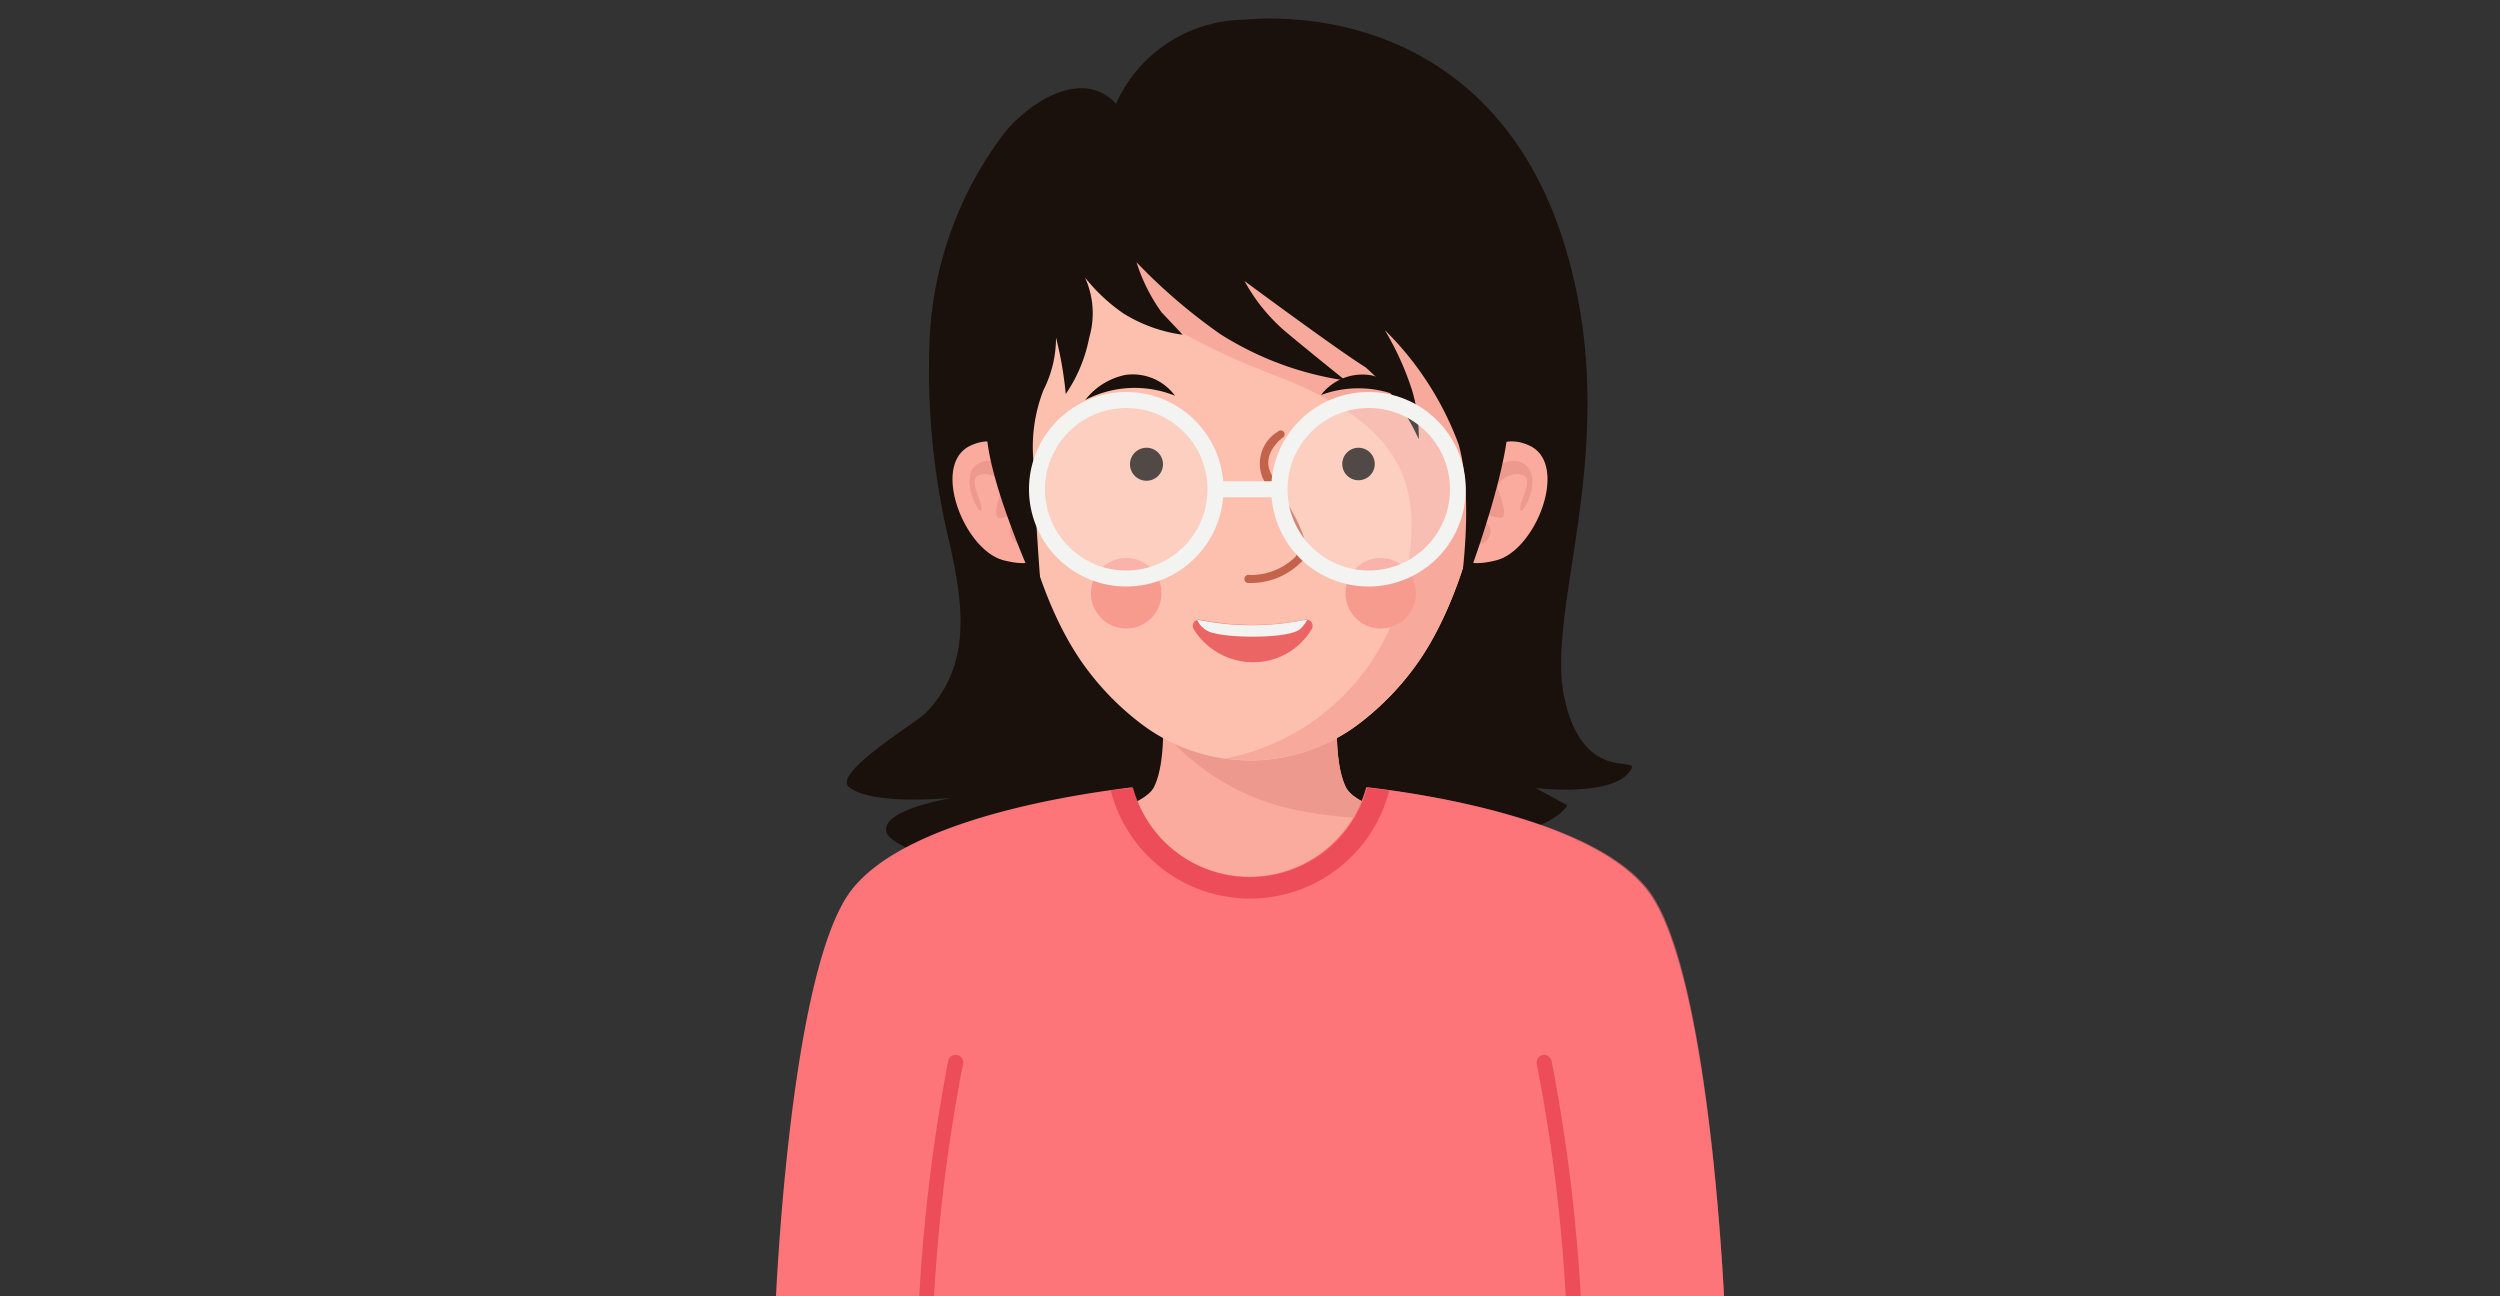
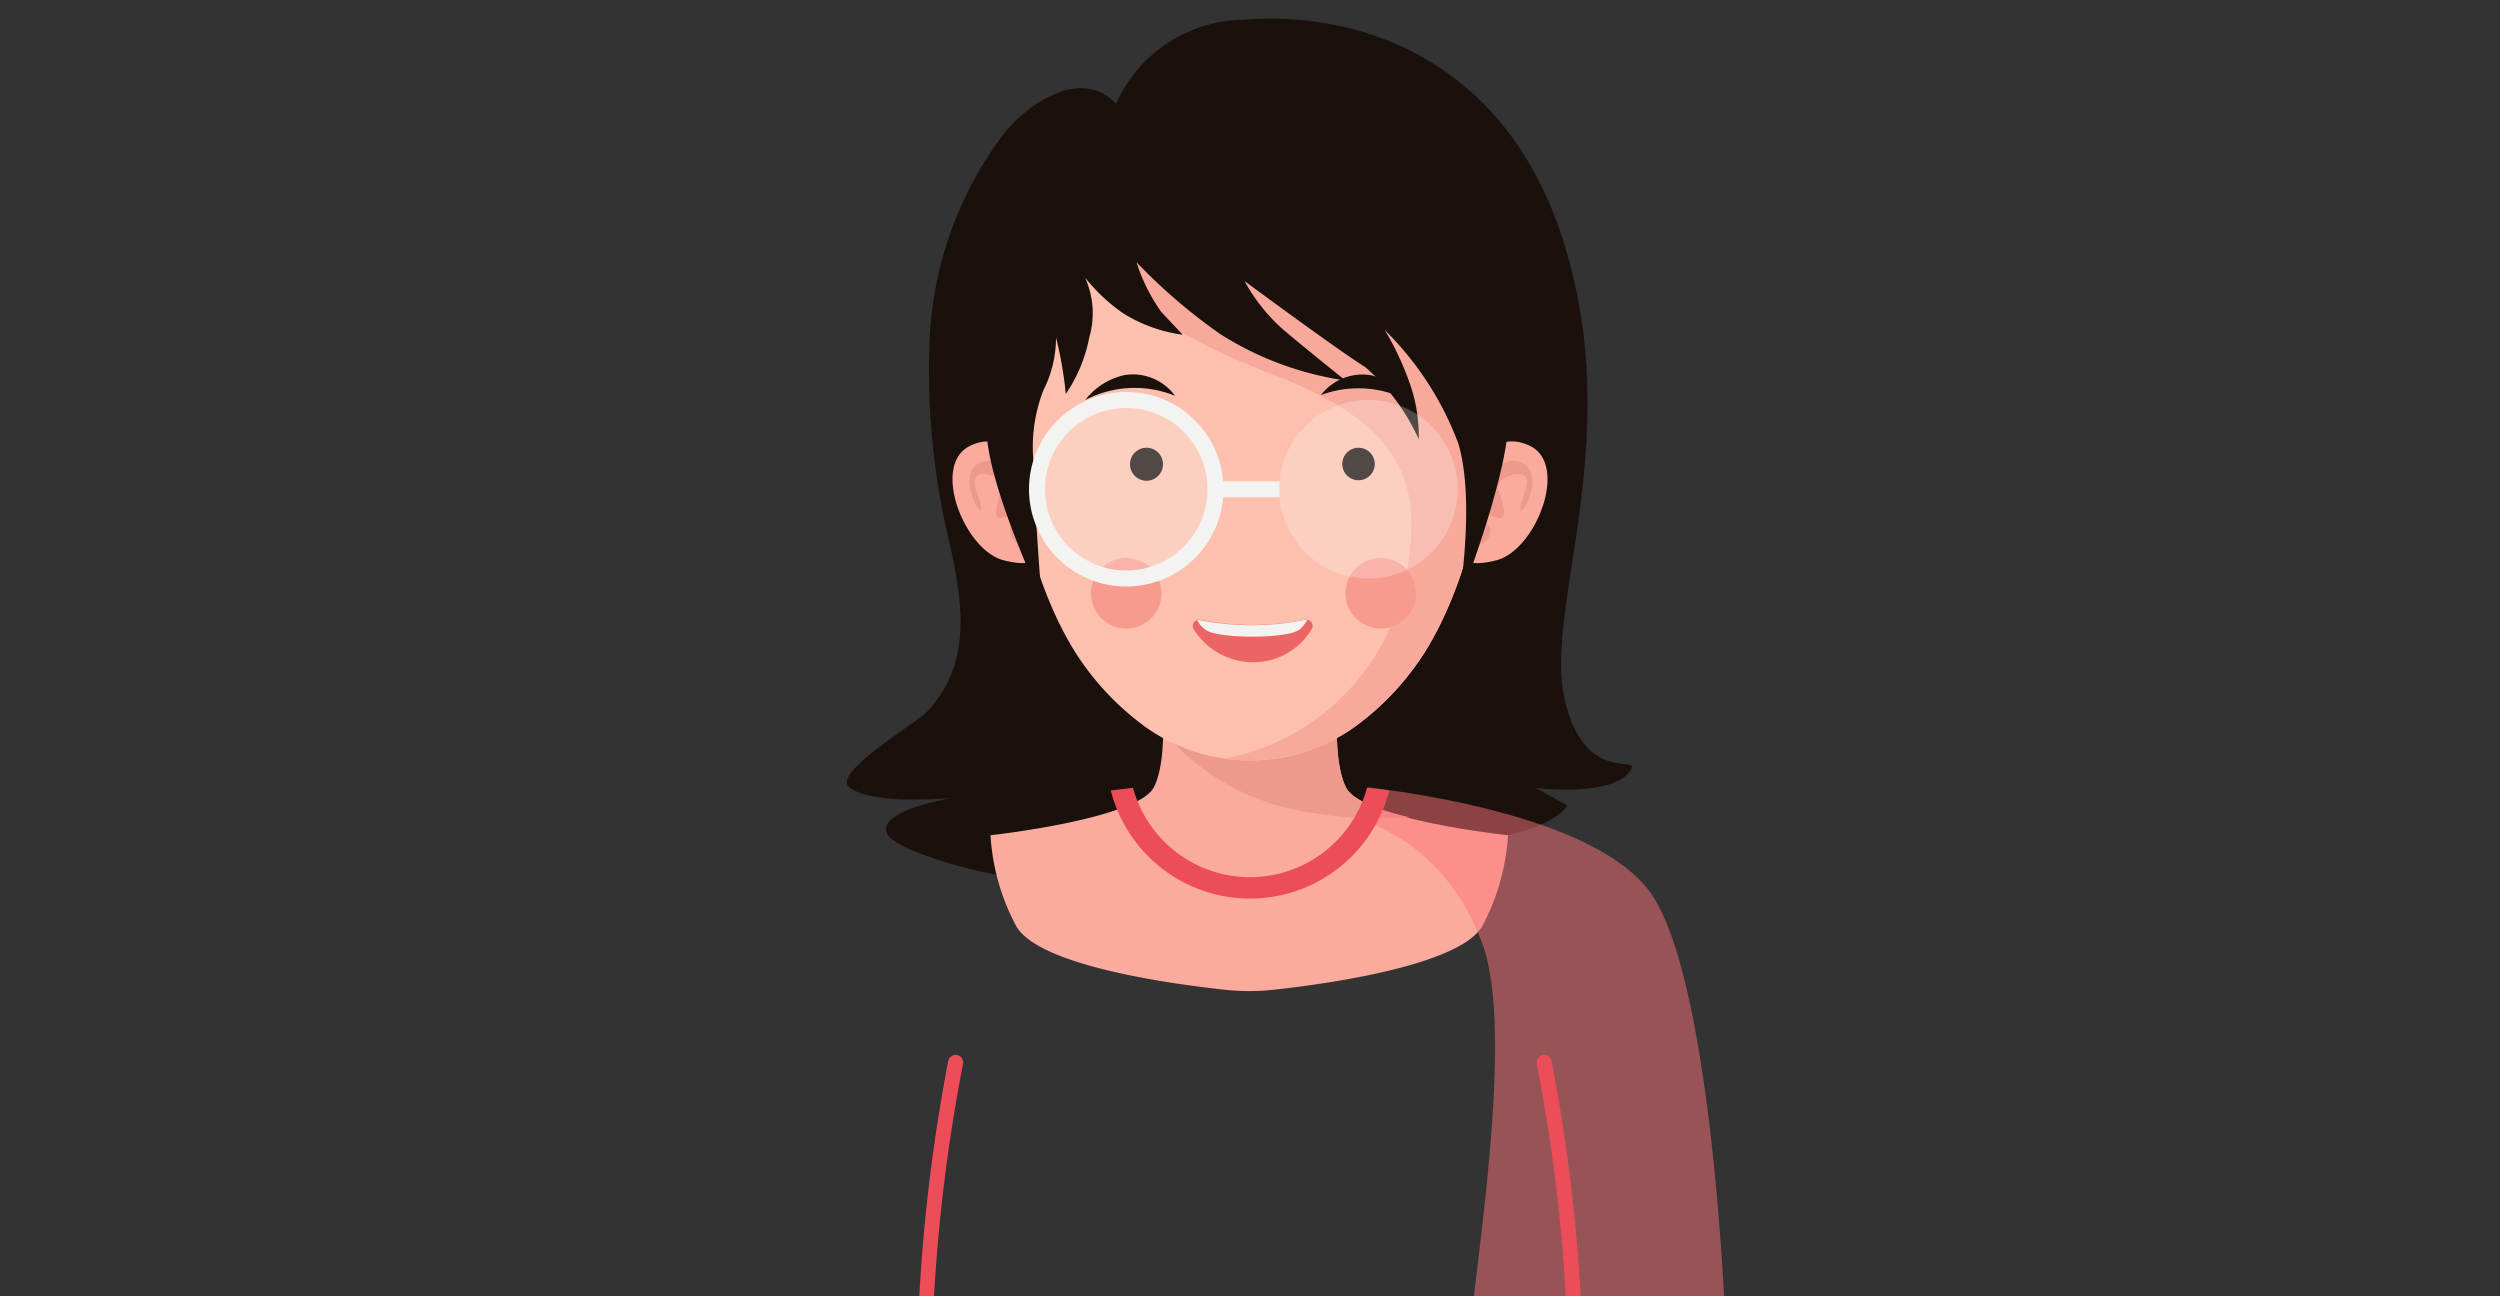
<svg xmlns="http://www.w3.org/2000/svg" viewBox="0 0 100 51.86">
  <rect x="0" y="0" width="100" height="51.86" fill="#333333" stroke="none" />
  <defs>
    <style>.cls-1{isolation:isolate;}.cls-2{fill:#1a100c;}.cls-3{fill:#faab9e;}.cls-4{fill:#ed998d;}.cls-5{fill:#fdc0ae;}.cls-6{fill:#f7aa9b;}.cls-7{fill:#f79b8f;}.cls-8{fill:#c3634b;}.cls-9{fill:#fd7479;}.cls-10{opacity:0.5;mix-blend-mode:multiply;}.cls-11{fill:#ec4d58;}.cls-12{fill:#ec6565;}.cls-13{fill:#f3f3f1;}.cls-14{fill:#fff;opacity:0.24;}</style>
  </defs>
  <g class="cls-1">
    <g id="Layer_1" data-name="Layer 1">
      <path class="cls-2" d="M44.64,4.15c-1.37-1.48-3.51,0-4.44,1.14a14.71,14.71,0,0,0-3,8A29.36,29.36,0,0,0,38,21.8c.52,2.38.88,4.77-.94,6.69-.38.41-3.8,2.43-3.09,3,1.05.81,4.52.35,3.94.46s-2.78.58-2.43,1.39,5.79,2.43,9.73,2,12.27-1.39,14.7-1.85,2.78-1.28,2.78-1.28l-1.27-.69s2.89.35,3.7-.58-1.73.69-2.54-3S65,17.7,62.59,9.82,53.79.44,49.73.79A5.68,5.68,0,0,0,44.64,4.15Z" />
      <path class="cls-3" d="M53.84,31.5c-.64-1.28-.25-4.22-.25-4.22L50,27l-3.59.26s.39,2.94-.25,4.22-6.54,1.93-6.54,1.93a8.8,8.8,0,0,0,1,3.58c.81,1.62,6.15,2.36,8.38,2.6a9,9,0,0,0,1.94,0c2.23-.24,7.57-1,8.38-2.6a8.87,8.87,0,0,0,1-3.58S54.48,32.79,53.84,31.5Z" />
      <path class="cls-4" d="M53.84,31.5c-.64-1.28-.25-4.22-.25-4.22L50,27l-3.59.26a15.63,15.63,0,0,1,.12,2,9.41,9.41,0,0,0,5.27,3.13,16.41,16.41,0,0,0,4.58.3C55.17,32.42,54.1,32,53.84,31.5Z" />
      <path class="cls-3" d="M41.22,19s-.83-1.92-2.41-1.17-.25,4.17,1.33,4.58,2-.33,1.83-1.41A5.65,5.65,0,0,0,41.22,19Z" />
      <path class="cls-4" d="M41.37,20.11s-1.23-2.27-2.29-1.53c-.76.53.16,2.18.18,1.8s-.54-1.19-.11-1.37,1.12.22.94.58-.4,1.17-.07,1.13.63-.27.63,0-.4.27-.2.74,1.08.5,1.13-.13A2.7,2.7,0,0,0,41.37,20.11Z" />
      <path class="cls-3" d="M58.77,19s.84-1.92,2.42-1.17.25,4.17-1.33,4.58-2-.33-1.84-1.41A5.88,5.88,0,0,1,58.77,19Z" />
      <path class="cls-4" d="M58.7,20.11s1.24-2.27,2.29-1.53c.77.53-.15,2.18-.18,1.8s.54-1.19.12-1.37-1.13.22-1,.58.41,1.17.07,1.13-.63-.27-.63,0,.4.27.2.74-1.08.5-1.12-.13A2.61,2.61,0,0,1,58.7,20.11Z" />
      <path class="cls-5" d="M59.21,10.44C57.49,4.61,50,4.61,50,4.61s-7.49,0-9.21,5.83c-1.28,4.38-.23,12.38,2.63,16.25a11,11,0,0,0,2.21,2.25,7.2,7.2,0,0,0,8.74,0,11,11,0,0,0,2.21-2.25C59.44,22.82,60.49,14.82,59.21,10.44Z" />
      <path class="cls-6" d="M59.21,10.44C57.49,4.61,50,4.61,50,4.61s-4.57,0-7.38,2.77c-.09,1.2-.11,2-.11,2,.25.62,2.84,3.49,8.25,5.54s6.27,4.42,5.41,8.48A9.1,9.1,0,0,1,49,30.34a7.2,7.2,0,0,0,5.37-1.4,11,11,0,0,0,2.21-2.25C59.44,22.82,60.49,14.82,59.21,10.44Z" />
      <path class="cls-7" d="M46.46,23.73a1.41,1.41,0,1,1-1.41-1.41A1.41,1.41,0,0,1,46.46,23.73Z" />
      <path class="cls-7" d="M56.64,23.73a1.41,1.41,0,1,1-1.41-1.41A1.41,1.41,0,0,1,56.64,23.73Z" />
-       <path class="cls-8" d="M50.05,23.32h-.14a.16.16,0,0,1-.13-.19A.17.17,0,0,1,50,23a2.55,2.55,0,0,0,1.82-.73c.27-.37-.36-1.47-.83-2.27-.19-.33-.37-.64-.49-.9a1.5,1.5,0,0,1,.62-1.84.16.16,0,0,1,.22,0,.16.16,0,0,1,0,.22s-.9.62-.51,1.44c.11.25.29.55.48.88.59,1,1.2,2.08.8,2.62A2.85,2.85,0,0,1,50.05,23.32Z" />
      <path class="cls-2" d="M46.52,18.56a.66.66,0,1,1-.65-.65A.66.66,0,0,1,46.52,18.56Z" />
      <circle class="cls-2" cx="54.34" cy="18.56" r="0.65" />
      <path class="cls-2" d="M47,15.83A2.09,2.09,0,0,0,45,15a2.71,2.71,0,0,0-1.59,1A4.29,4.29,0,0,1,47,15.83Z" />
      <path class="cls-2" d="M52.84,15.8a2.09,2.09,0,0,1,2-.79,2.72,2.72,0,0,1,1.58,1.06A4.31,4.31,0,0,0,52.84,15.8Z" />
-       <path class="cls-9" d="M69,52.68H31s.5-13.56,3-17c2.26-3.07,9.8-4,11.29-4.19a4.85,4.85,0,0,0,9.36,0c1.48.16,9,1.12,11.29,4.19C68.48,39.12,69,52.68,69,52.68Z" />
      <g class="cls-10">
        <path class="cls-9" d="M69,52.68s-.51-13.56-3-17c-2.26-3.07-9.81-4-11.29-4.19a4.37,4.37,0,0,1-.5,1.27c.35.07,3.51.84,5.07,4.95,1.16,3.06.1,10.54-.43,15Z" />
      </g>
      <path class="cls-11" d="M44.43,31.62a5.75,5.75,0,0,0,11.14,0l-.89-.11a4.85,4.85,0,0,1-9.36,0Z" />
      <path class="cls-11" d="M38.52,42.56a69,69,0,0,0-1.2,10.12h-.59a70.8,70.8,0,0,1,1.2-10.25.31.31,0,0,1,.36-.23A.3.3,0,0,1,38.52,42.56Z" />
      <path class="cls-11" d="M63.27,52.68h-.6a67.38,67.38,0,0,0-1.2-10.12.31.31,0,0,1,.24-.36.3.3,0,0,1,.35.23A69.89,69.89,0,0,1,63.27,52.68Z" />
      <path class="cls-2" d="M41.67,24s-2.16-4.57-2.21-6.8a23.51,23.51,0,0,1,1.55-9c1.21-2.61,5.41-4.76,9-4.71S57.7,6,58.7,8.11a23.3,23.3,0,0,1,1.64,8.77c-.1,2.43-2,7.24-2,7.24s.69-4,0-6.36a12.53,12.53,0,0,0-2.95-4.56,11.65,11.65,0,0,1,1.08,2.37,6.42,6.42,0,0,1,.28,2,8.45,8.45,0,0,0-2.13-2.88c-1.1-.68-4.84-3.45-4.84-3.45a7.23,7.23,0,0,0,1.52,1.92c.93.79,2.52,2.06,2.52,2.06a12.76,12.76,0,0,1-5-1.85,22.56,22.56,0,0,1-3.36-2.88,7.12,7.12,0,0,0,1,2l.85.9a6,6,0,0,1-2.37-.85,7.1,7.1,0,0,1-1.54-1.44,3.46,3.46,0,0,1,.17,2.4,6,6,0,0,1-.94,2.26,14.86,14.86,0,0,0-.39-2.26,4.61,4.61,0,0,1-.5,2.1,6.25,6.25,0,0,0-.36,3.19C41.34,19.9,41.67,24,41.67,24Z" />
      <path class="cls-12" d="M48,24.79a10.71,10.71,0,0,0,4.2,0,.25.25,0,0,1,.27.37,2.71,2.71,0,0,1-2.34,1.33,2.8,2.8,0,0,1-2.38-1.32A.25.25,0,0,1,48,24.79Z" />
      <path class="cls-13" d="M48.58,25.33c.76.2,3,.21,3.43-.17a1.61,1.61,0,0,0,.28-.36.23.23,0,0,0-.12,0,10.71,10.71,0,0,1-4.2,0h-.08A.92.92,0,0,0,48.58,25.33Z" />
      <circle class="cls-14" cx="45.05" cy="19.57" r="3.57" transform="translate(18.54 60.92) rotate(-80.81)" />
      <path class="cls-13" d="M45.05,23.46a3.89,3.89,0,1,1,3.89-3.89A3.89,3.89,0,0,1,45.05,23.46Zm0-7.14a3.25,3.25,0,1,0,3.25,3.25A3.25,3.25,0,0,0,45.05,16.32Z" />
      <circle class="cls-14" cx="54.74" cy="19.57" r="3.57" transform="translate(27.39 70.87) rotate(-81.61)" />
-       <path class="cls-13" d="M54.74,23.46a3.89,3.89,0,1,1,3.89-3.89A3.89,3.89,0,0,1,54.74,23.46Zm0-7.14A3.25,3.25,0,1,0,58,19.57,3.25,3.25,0,0,0,54.74,16.32Z" />
      <rect class="cls-13" x="48.62" y="19.25" width="2.56" height="0.64" />
    </g>
  </g>
</svg>